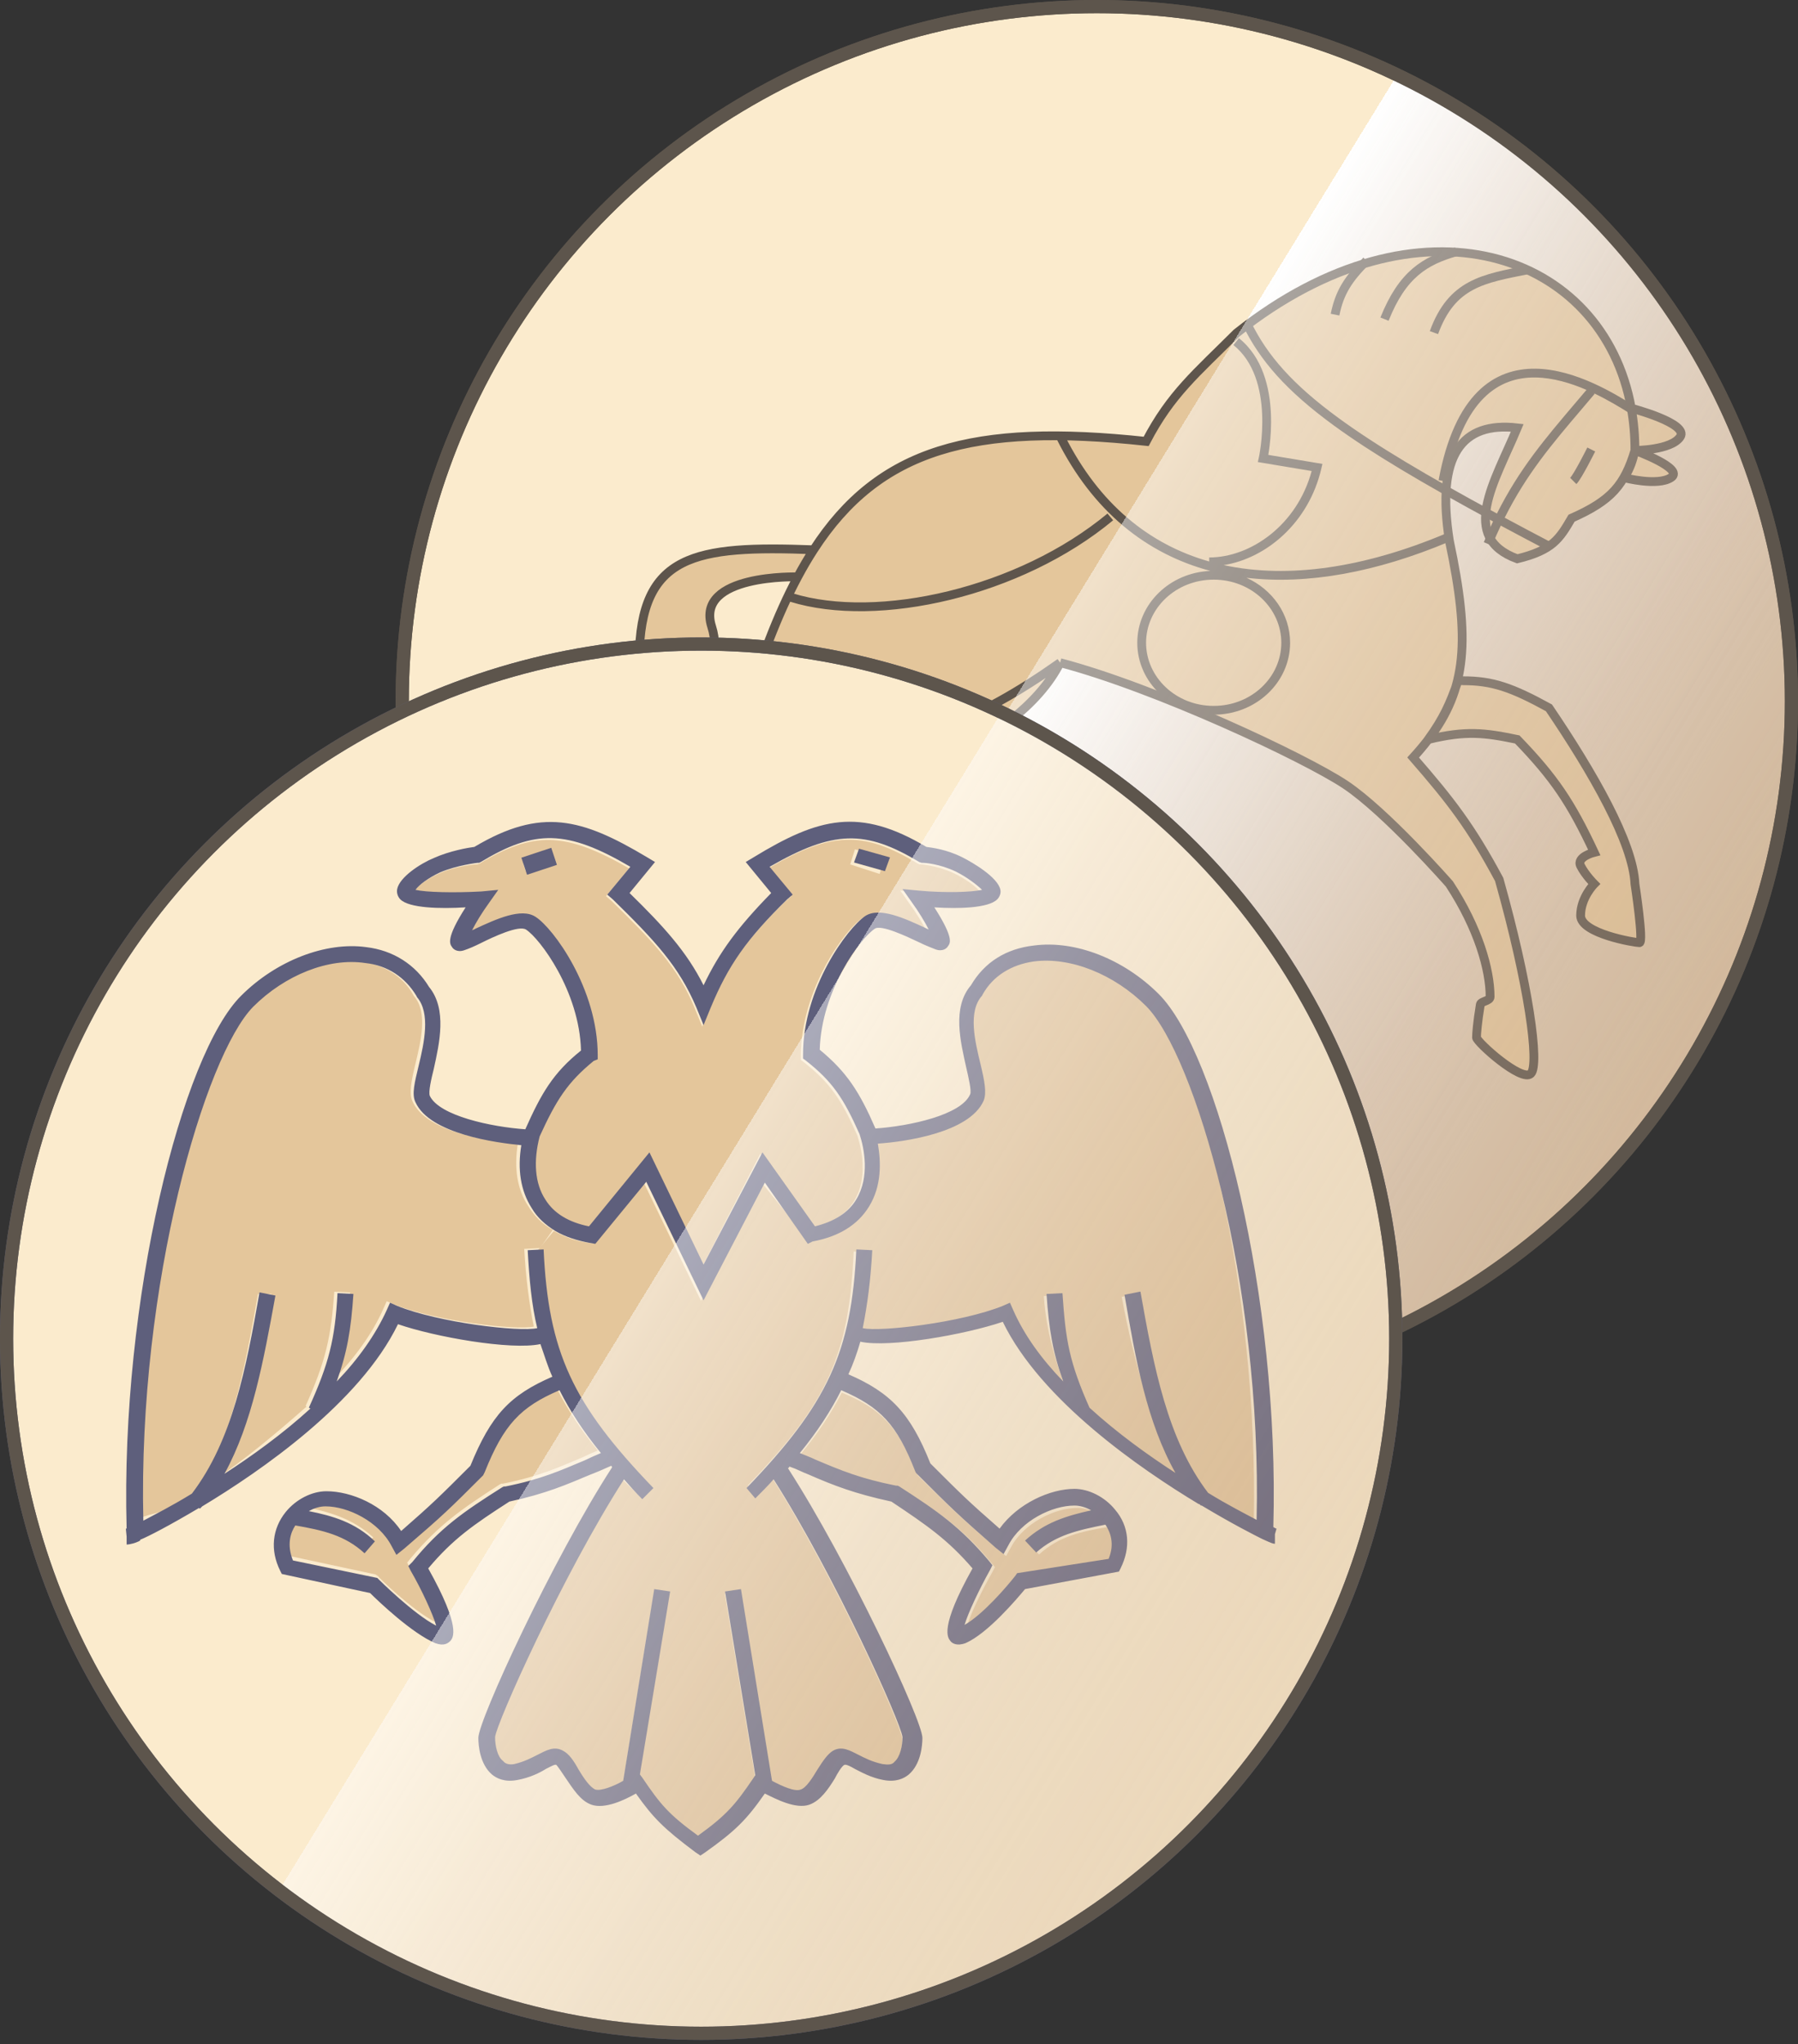
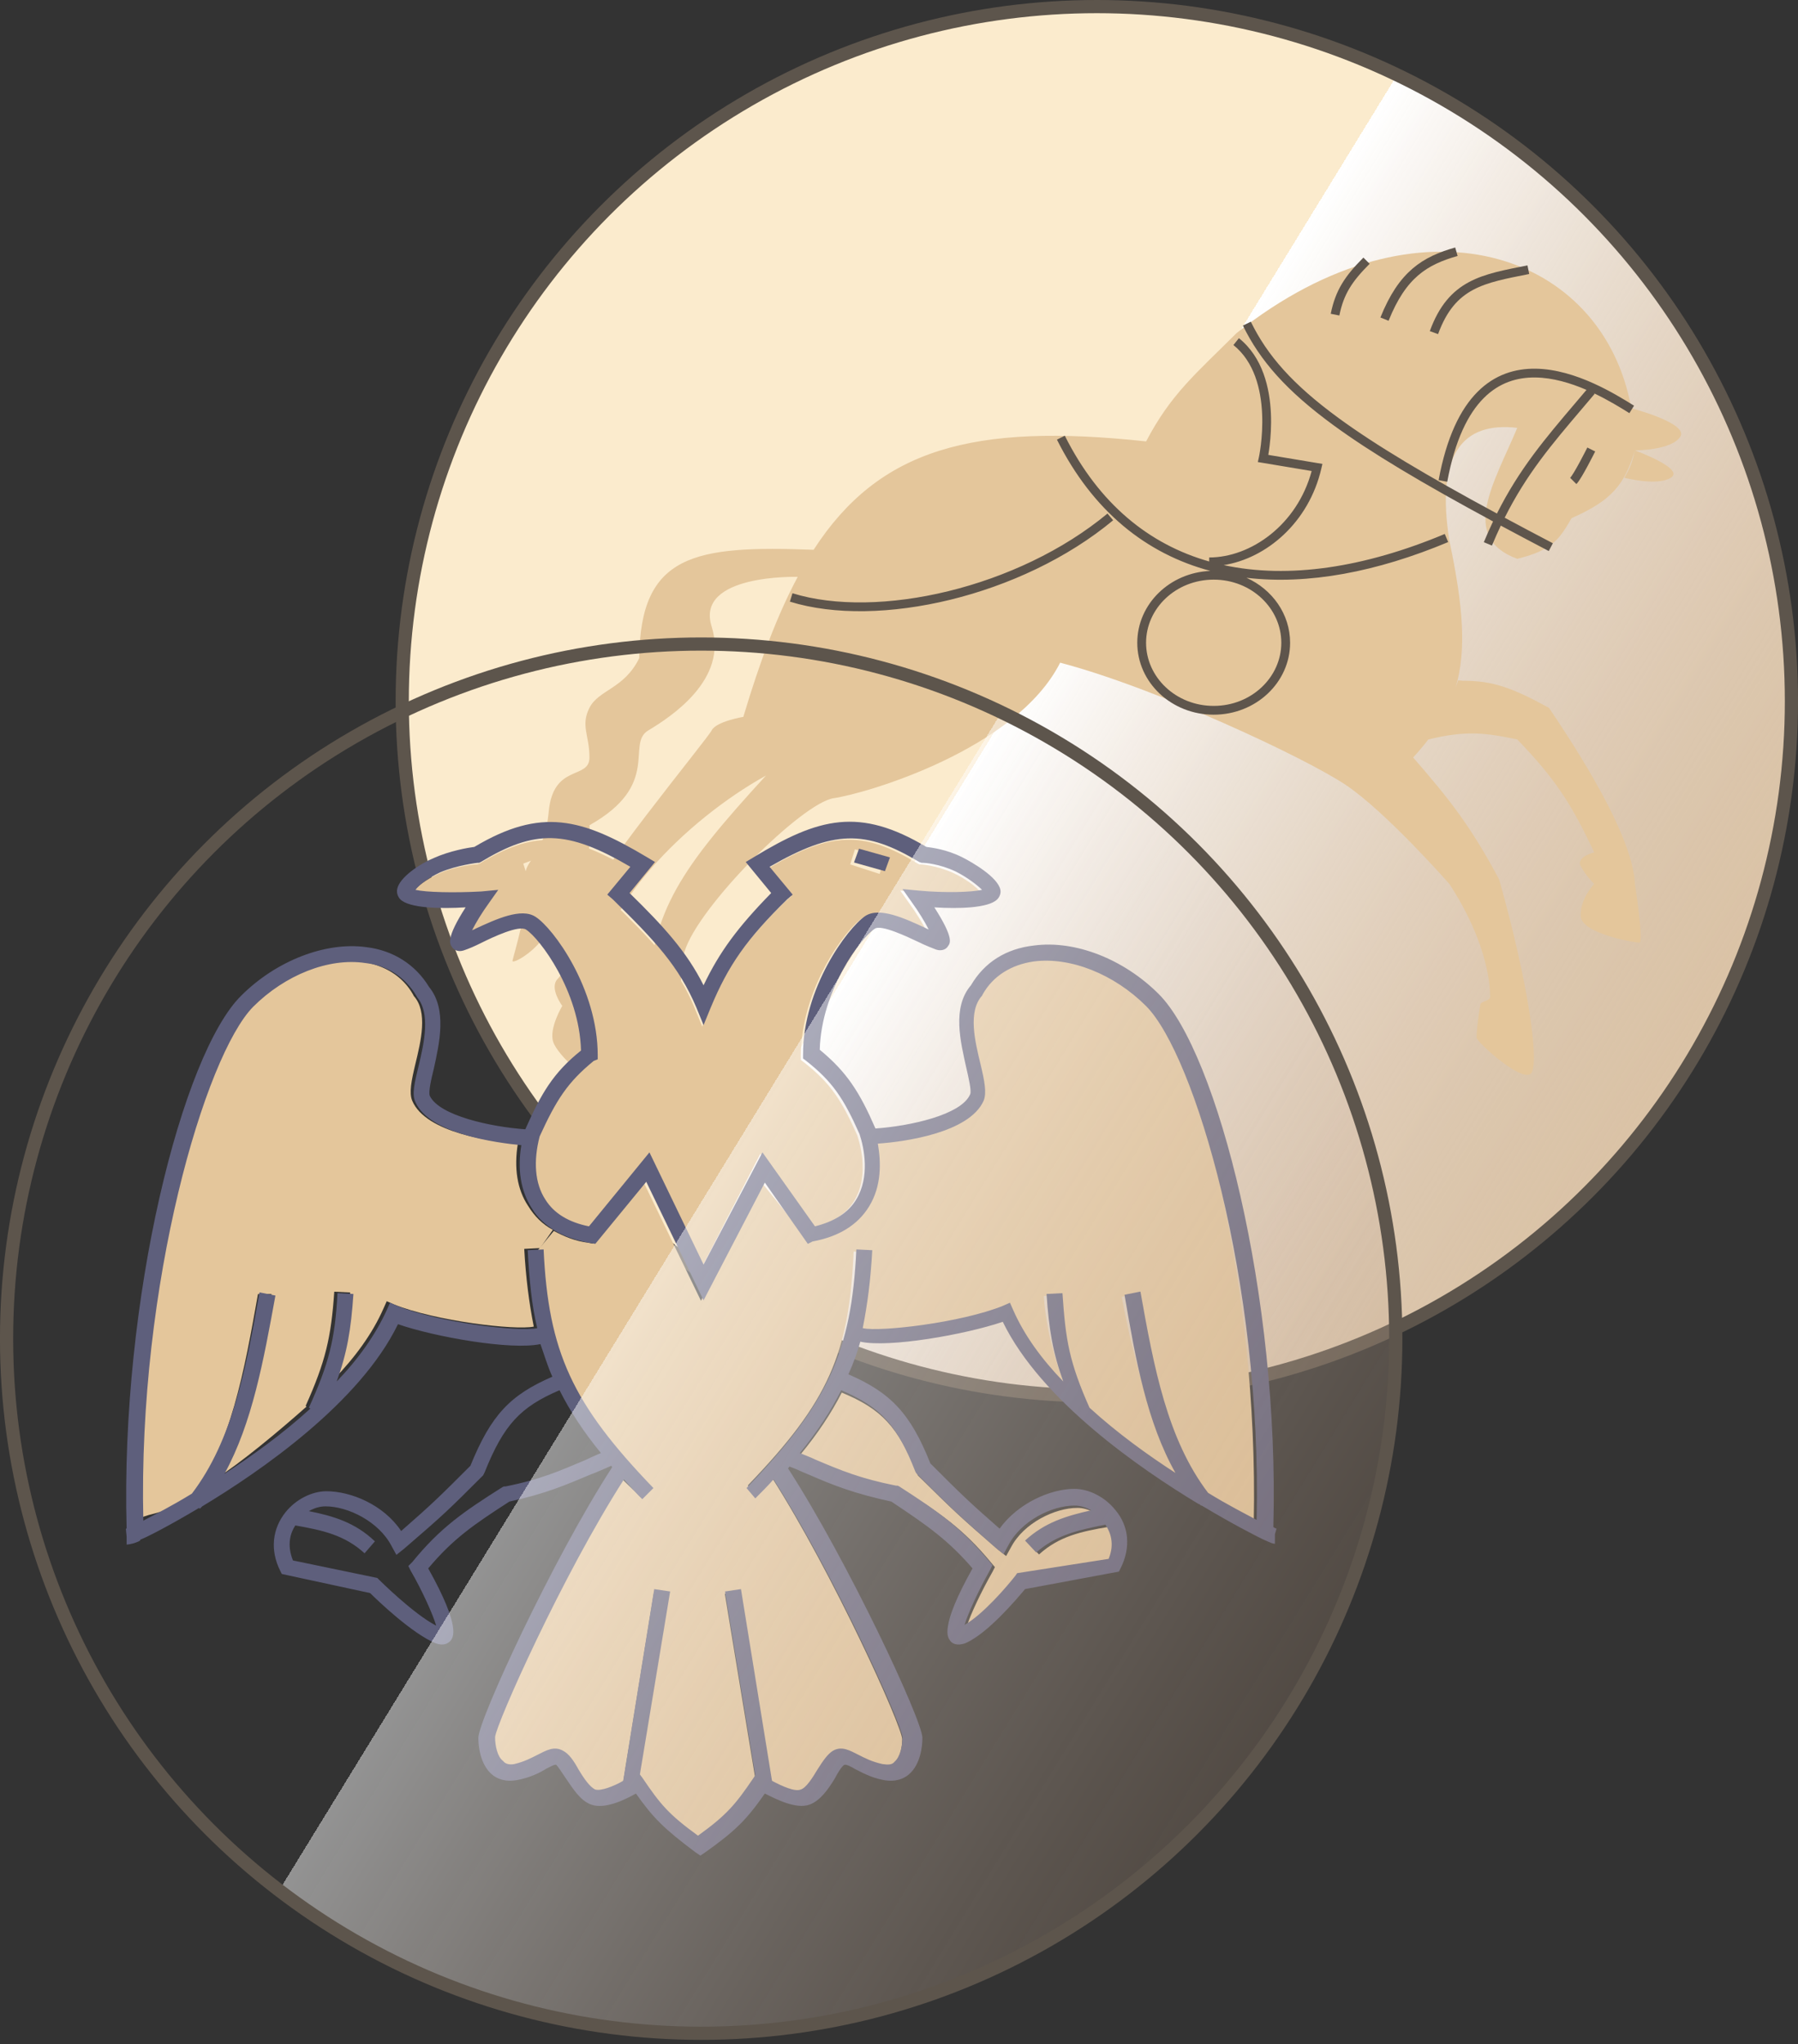
<svg xmlns="http://www.w3.org/2000/svg" width="409" height="465" viewBox="0 0 409 465" fill="none">
  <rect x="0" y="0" width="409" height="465" fill="#333333" stroke="none" />
  <circle cx="249.5" cy="159.506" r="158.006" fill="#FBEBCD" />
  <circle cx="249.5" cy="159.506" r="158.006" fill="url(#paint0_linear_234_1469)" />
  <circle cx="249.5" cy="159.506" r="158.006" stroke="#5D554C" stroke-width="3" />
  <path d="M371.907 102.459C369.525 110.293 366.636 113.82 357.494 117.868C354.767 122.537 353.217 125.144 345.139 127.114C331.829 122.245 339.992 109.651 345.139 97.324C332.539 95.871 326.608 103.487 329.696 123.005C332.89 138.063 333.598 148.024 331.12 156.391C331.309 155.871 331.501 155.33 331.697 154.763L332.785 154.849C339.52 154.846 343.87 156.371 352.346 161.012C362.338 175.761 371.491 191.701 371.907 201.075C371.907 201.075 373.966 214.429 372.937 214.429C371.907 214.429 359.553 212.374 359.553 208.265C359.553 204.156 362.641 201.075 362.641 201.075C362.641 201.075 360.582 199.02 359.553 196.966C358.523 194.911 362.641 193.884 362.641 193.884C357.311 182.522 353.577 176.959 345.139 168.203C337.758 166.664 333.5 166.13 324.912 168.203C323.874 169.561 322.725 170.924 321.46 172.312C330.077 182.216 334.603 188.077 341.021 200.047C347.718 223.78 350.287 242.164 348.228 244.218C346.169 246.273 335.873 237.028 335.873 236.001C335.873 235.133 336.051 232.695 336.736 228.507C336.863 227.736 338.962 227.714 338.962 226.755C338.962 220.592 336.285 211.12 329.696 201.075C329.696 201.075 315.283 184.639 306.017 178.475C296.751 172.312 262.898 156.442 241.156 150.74C231.138 170.574 196.886 180.53 189.679 181.557C182.472 182.584 158.793 206.211 155.704 216.483C152.616 226.755 159.823 246.273 157.763 247.3C155.704 248.327 144.85 243.368 144.38 240.109C143.909 236.851 147.468 234.973 147.468 232.919C147.468 230.864 145.409 229.837 145.409 228.81C145.409 227.783 147.468 226.755 147.468 226.755C148.202 207.287 154.836 197.573 174.236 176.421C155.704 186.693 135.869 207.055 136.143 222.646C137.173 224.701 139.945 245.605 137.173 246.273C134.401 246.94 126.877 240.109 125.848 237.028C124.818 233.946 127.907 228.81 127.907 228.81C127.907 228.81 124.818 224.701 126.878 222.646C128.937 220.592 128.36 217.51 130.996 209.292C133.632 201.075 160.852 168.203 161.882 166.149C162.911 164.094 169.088 163.067 169.088 163.067C172.881 150.346 176.863 139.814 181.458 131.223C181.458 131.223 158.072 130.517 161.882 142.522C165.691 154.527 152.616 163.067 147.468 166.149C142.32 169.23 150.557 178.475 134.084 187.721C135.401 201.075 125.848 200.047 125.848 207.238C125.848 214.429 116.358 219.741 116.582 218.538C116.806 217.334 120.737 204.565 119.671 200.047C118.605 195.53 123.796 195.662 124.818 184.639C125.841 173.616 134.084 177.448 134.084 172.312C134.084 167.176 132.025 165.121 134.084 161.012C136.143 156.904 141.991 156.708 145.409 149.713C145.637 126.012 158.036 124.042 185.077 125.059C199.931 102.097 221.307 96.156 260.717 100.406C266.353 89.624 272.042 84.997 281.308 75.751C323.013 42.65 364.718 57.438 371.074 92.858C371.074 92.858 384.262 96.297 382.203 99.378C380.143 102.46 371.907 102.459 371.907 102.459C371.907 102.459 383.232 106.569 380.143 108.624C377.055 110.678 369.492 108.672 369.492 108.672C370.918 106.298 371.367 104.775 371.907 102.459Z" fill="#E4C69B" />
-   <path d="M371.907 102.459C369.525 110.293 366.636 113.82 357.494 117.869C354.767 122.537 353.217 125.144 345.139 127.114C331.829 122.245 339.991 109.651 345.139 97.324C332.539 95.871 326.608 103.487 329.696 123.005C334.489 145.605 333.684 156.724 324.912 168.203M371.907 102.459C371.907 99.117 371.622 95.911 371.074 92.858M371.907 102.459C371.907 102.459 380.143 102.46 382.203 99.378C384.262 96.297 371.074 92.858 371.074 92.858M371.907 102.459C371.907 102.459 383.232 106.569 380.143 108.624C377.055 110.678 369.492 108.672 369.492 108.672C370.918 106.298 371.367 104.775 371.907 102.459ZM241.156 150.74C262.898 156.442 296.751 172.312 306.017 178.475C315.283 184.639 329.696 201.075 329.696 201.075C336.285 211.12 338.962 220.592 338.962 226.755C338.962 227.714 336.863 227.736 336.736 228.507C336.051 232.695 335.873 235.133 335.873 236.001C335.873 237.028 346.169 246.273 348.228 244.218C350.287 242.164 347.718 223.78 341.021 200.047C334.603 188.077 330.077 182.216 321.46 172.312C322.725 170.924 323.874 169.561 324.912 168.203M241.156 150.74C222.166 164.135 207.735 169.804 174.236 176.421M241.156 150.74C231.138 170.574 196.886 180.53 189.679 181.557C182.472 182.584 158.793 206.211 155.704 216.483C152.616 226.755 159.823 246.273 157.763 247.3C155.704 248.327 144.85 243.368 144.38 240.109C143.909 236.851 147.468 234.973 147.468 232.919C147.468 230.864 145.409 229.837 145.409 228.81C145.409 227.783 147.468 226.755 147.468 226.755C148.202 207.287 154.836 197.573 174.236 176.421M324.912 168.203C333.5 166.13 337.758 166.664 345.139 168.203C353.577 176.959 357.311 182.522 362.641 193.884C362.641 193.884 358.523 194.911 359.553 196.966C360.582 199.02 362.641 201.075 362.641 201.075C362.641 201.075 359.553 204.156 359.553 208.265C359.553 212.374 371.907 214.429 372.937 214.429C373.966 214.429 371.907 201.075 371.907 201.075C371.491 191.701 362.338 175.761 352.346 161.012C343.87 156.371 339.52 154.846 332.785 154.849L331.697 154.763C329.78 160.298 328.344 163.371 324.912 168.203ZM371.074 92.858C364.718 57.438 323.013 42.65 281.308 75.751C272.042 84.997 266.353 89.624 260.717 100.406C221.307 96.156 199.931 102.097 185.077 125.059M174.236 176.421C155.704 186.693 135.869 207.055 136.143 222.646C137.173 224.701 139.945 245.605 137.173 246.273C134.401 246.94 126.877 240.109 125.848 237.028C124.818 233.946 127.907 228.81 127.907 228.81C127.907 228.81 124.818 224.701 126.878 222.646C128.937 220.592 128.36 217.51 130.996 209.292C133.632 201.075 160.852 168.203 161.882 166.149C162.911 164.094 169.088 163.067 169.088 163.067C172.881 150.346 176.863 139.814 181.458 131.223M185.077 125.059C158.036 124.042 145.637 126.012 145.409 149.713C141.991 156.708 136.143 156.904 134.084 161.012C132.025 165.121 134.084 167.176 134.084 172.312C134.084 177.448 125.841 173.616 124.818 184.639C123.796 195.662 118.605 195.53 119.671 200.047C120.737 204.565 116.806 217.334 116.582 218.538C116.358 219.741 125.848 214.429 125.848 207.238C125.848 200.047 135.401 201.075 134.084 187.721C150.557 178.475 142.32 169.23 147.468 166.149C152.616 163.067 165.691 154.527 161.882 142.522C158.072 130.517 181.458 131.223 181.458 131.223M185.077 125.059C183.827 126.992 182.623 129.045 181.458 131.223" stroke="#5E554C" stroke-width="2" />
  <path d="M303.69 71.572C304.713 66.46 306.758 63.393 310.848 59.303M314.938 72.595C319.028 62.37 324.14 59.303 331.297 57.258" stroke="#5E554C" stroke-width="2" />
  <path d="M326.185 75.662C330.275 64.415 337.432 63.393 347.657 61.348" stroke="#5E554C" stroke-width="2" />
  <path fill-rule="evenodd" clip-rule="evenodd" d="M340.514 116.817C324.504 108.169 312.976 101.298 304.511 95.108C293.974 87.402 288.239 80.791 284.529 73.179L282.731 74.055C286.626 82.044 292.619 88.889 303.33 96.722C311.912 102.998 323.557 109.933 339.633 118.615C338.92 120.111 338.22 121.679 337.532 123.334L339.378 124.103C340.04 122.512 340.712 121.004 341.396 119.564C344.832 121.41 348.464 123.334 352.306 125.346L353.234 123.575C349.37 121.551 345.721 119.618 342.275 117.766C347.282 107.794 352.949 101.125 359.955 92.88C360.859 91.816 361.786 90.726 362.736 89.599L362.543 89.436C365.881 91.017 368.708 92.775 370.584 93.941L370.646 93.98L371.702 92.281L371.621 92.231C369.572 90.957 366.297 88.921 362.43 87.181C358.519 85.421 353.935 83.933 349.333 83.867C344.698 83.8 340.045 85.178 336.101 89.135C332.184 93.064 329.057 99.449 327.247 109.222L329.213 109.586C330.982 100.034 333.99 94.086 337.518 90.547C341.019 87.034 345.12 85.806 349.304 85.866C353.256 85.923 357.279 87.132 360.889 88.687C360.054 89.675 359.237 90.637 358.435 91.58L358.427 91.59L358.423 91.594C351.426 99.826 345.632 106.642 340.514 116.817ZM275.062 127.722V126.808C284.524 126.808 295.069 119.401 298.368 107.144L287.167 105.277L286.126 105.104L286.355 104.075L286.355 104.074L286.355 104.073L286.357 104.066L286.364 104.031C286.371 103.999 286.381 103.95 286.394 103.886C286.42 103.756 286.458 103.562 286.502 103.31C286.591 102.807 286.708 102.074 286.818 101.168C287.037 99.353 287.224 96.854 287.099 94.112C286.848 88.579 285.341 82.303 280.572 78.488L281.821 76.926C287.276 81.29 288.837 88.307 289.097 94.021C289.228 96.902 289.032 99.516 288.803 101.407C288.702 102.25 288.593 102.951 288.504 103.473L299.765 105.35L300.815 105.524L300.575 106.561C297.734 118.875 288.069 127.013 278.362 128.545C293.146 131.743 310.433 129.094 328.649 121.463L329.421 123.308C313.18 130.112 297.506 133.077 283.539 131.43C289.409 134.057 293.466 139.689 293.466 146.212C293.466 155.248 285.684 162.572 276.084 162.572C266.484 162.572 258.702 155.248 258.702 146.212C258.702 137.417 266.076 130.243 275.323 129.868C260.725 125.968 248.59 116.289 240.426 100.006L242.214 99.109C249.991 114.621 261.395 123.846 275.062 127.722ZM216.172 136.425C202.952 139.655 189.757 139.982 179.676 136.858L180.268 134.948C189.892 137.93 202.696 137.658 215.698 134.482C228.687 131.309 241.765 125.262 251.928 116.814L253.207 118.352C242.773 127.025 229.406 133.192 216.172 136.425ZM276.084 160.572C284.695 160.572 291.466 154.03 291.466 146.212C291.466 138.394 284.695 131.853 276.084 131.853C267.473 131.853 260.702 138.394 260.702 146.212C260.702 154.03 267.473 160.572 276.084 160.572ZM361.077 101.799L361.972 102.246C362.866 102.694 362.866 102.694 362.866 102.694L362.866 102.694L362.865 102.695L362.864 102.699L362.857 102.712L362.83 102.765C362.807 102.811 362.773 102.878 362.73 102.963C362.643 103.135 362.519 103.38 362.366 103.678C362.061 104.273 361.642 105.077 361.191 105.916C360.74 106.752 360.253 107.63 359.81 108.369C359.391 109.067 358.947 109.753 358.589 110.111L357.175 108.697C357.328 108.543 357.651 108.079 358.095 107.34C358.514 106.64 358.985 105.793 359.43 104.968C359.873 104.144 360.285 103.352 360.587 102.764C360.738 102.471 360.86 102.229 360.946 102.061C360.988 101.977 361.021 101.911 361.043 101.866L361.069 101.816L361.075 101.803L361.077 101.8L361.077 101.799L361.077 101.799Z" fill="#5E554C" />
-   <circle cx="249.5" cy="159.506" r="158.006" fill="url(#paint1_linear_234_1469)" fill-opacity="0.47" stroke="#5D554C" stroke-width="3" />
-   <circle cx="159.5" cy="304.506" r="158.006" fill="#FBEBCD" stroke="#5E5F7C" stroke-width="3" />
-   <path d="M91.546 351.498C100.361 343.774 101.62 342.517 109.356 334.973L109.536 334.613L109.716 334.254C114.034 323.477 117.812 319.345 126.627 315.753C128.966 320.423 132.025 325.093 135.983 329.943C134.723 330.482 133.464 331.021 132.385 331.56C126.807 333.895 122.49 335.871 114.394 337.487H114.034L113.674 337.667C105.039 343.235 99.821 346.828 93.345 354.552L92.625 355.45L93.165 356.527C95.683 361.018 98.202 366.407 98.922 368.921C93.704 366.227 85.968 358.683 85.968 358.503L85.429 358.144L66.178 354.013C64.739 350.6 65.639 347.906 66.718 346.109C72.835 347.187 77.873 348.444 82.37 352.396L84.889 349.702C80.391 345.57 75.534 344.133 69.957 342.876C71.216 342.158 72.475 341.798 73.735 341.798C78.772 341.798 85.788 345.211 88.667 350.78L89.746 352.755L91.546 351.498Z" fill="#E4C69B" />
  <path d="M225.403 355.394C219.019 347.671 213.73 344.078 204.793 338.51L204.428 338.33H204.063C195.673 336.714 191.478 334.917 185.459 332.403C184.365 331.864 183.27 331.505 181.994 330.966C186.006 326.116 189.107 321.446 191.478 316.775C200.598 320.547 204.246 324.499 208.623 335.277L208.805 335.636L209.17 335.995C217.013 343.719 218.107 344.797 227.045 352.52L228.869 353.957L229.963 351.982C232.881 346.413 239.995 343 245.102 343C246.378 343 247.655 343.36 248.932 344.078C243.278 345.156 238.353 346.773 233.793 350.904L236.347 353.598C240.906 349.467 245.831 348.389 252.215 347.311C253.309 348.928 254.221 351.622 252.944 355.035L231.969 358.268L231.604 358.807C229.598 361.322 224.126 367.609 219.931 369.944C220.661 367.429 223.214 362.04 225.768 357.55L226.315 356.472L225.403 355.394Z" fill="#E4C69B" />
  <path d="M125.758 279.755L122.865 283.903L119.249 284.083C119.611 290.576 120.334 296.348 121.419 301.758C117.261 302.66 99 300.496 89.599 296.708L87.972 295.987L87.249 297.61C84.718 303.382 80.74 308.792 75.859 313.842C78.209 307.349 79.113 302.119 79.655 294.003L76.039 293.823C75.316 304.283 74.051 309.694 69.531 319.794L69.712 319.974C63.203 325.746 54.887 332.666 48.74 336.634C55.067 325.091 59.226 309.153 61.757 294.364H58.683C55.61 311.678 52.536 329.059 43.316 341.143C38.434 344.028 34.095 344.142 31.745 345.405C30.66 291.478 46.028 239.896 56.875 228.894C64.107 221.68 74.051 217.712 82.367 218.794C87.43 219.516 91.588 222.041 93.938 226.189L94.119 226.55C97.373 230.157 95.746 236.83 94.48 242.06C93.576 245.848 93.034 248.553 93.757 250.357C96.831 257.751 112.017 259.735 117.803 260.096C116.899 265.687 117.622 270.557 120.153 274.344C121.6 276.689 123.408 278.492 125.758 279.755Z" fill="#E4C69B" />
  <path d="M201.179 195.36L194.484 193.189L193.399 196.626L200.094 198.796L201.179 195.36ZM119.031 196.445L119.574 198.141L125.002 196.332L124.098 194.523L119.031 196.445ZM109.079 196.445C121.383 189.029 128.621 189.21 143.097 197.53L137.849 203.861L139.116 204.946C148.706 214.351 154.315 220.139 158.115 229.544L159.743 233.523L161.372 229.544C165.353 219.958 169.514 213.989 178.742 204.946L180.009 203.861L174.762 197.53C189.237 189.029 196.475 189.029 208.779 196.445L209.141 196.626H209.503C209.503 196.626 212.941 196.807 216.921 198.615C219.636 199.881 221.988 201.69 222.893 202.775C220.54 203.318 214.569 203.499 208.598 202.956L204.798 202.594L206.97 205.669C208.417 207.659 209.865 210.01 210.769 211.819C210.588 211.638 210.407 211.638 210.046 211.457C205.341 209.287 199.551 206.574 196.294 208.744C192.313 211.276 182.18 225.022 182.18 240.216V241.12L182.904 241.663C188.875 246.365 191.408 250.164 195.027 258.303C196.113 261.739 197.38 268.07 194.304 273.134C192.494 276.209 189.237 278.199 184.894 279.284L172.952 262.463L159.743 288.147L147.439 262.644L133.688 279.465C129.164 278.56 125.183 276.277 123.193 273.202C120.841 269.585 119.936 264.52 121.384 258.732C125.183 250.232 127.716 246.004 133.688 241.301L134.954 240.645V239.741C134.954 224.548 125.364 211.638 121.383 208.925C118.126 206.754 112.336 209.468 107.632 211.638C107.451 211.819 107.089 211.819 106.908 212C107.813 210.191 109.441 207.84 110.708 205.85L112.879 202.775L109.079 203.137C102.565 203.68 96.413 203.499 94.061 202.775C94.785 201.69 96.956 200.062 99.67 198.796C103.47 196.987 108.175 196.626 108.175 196.626H108.536L109.079 196.445Z" fill="#E4C69B" />
  <path d="M125.981 280C128.334 281.264 130.867 282.348 133.942 282.709L134.847 282.89L146.427 268.982L159.454 295.895L173.386 269.162L183.699 281.874C189.67 280.79 193.831 278.804 196.364 274.649C199.259 269.953 198.898 263.45 198.174 259.296C203.783 258.754 219.524 257.489 222.6 250.264C223.324 248.458 223.324 246.403 222.419 242.61C221.153 237.372 218.619 230.395 221.695 226.783L222.6 224.976C225.133 220.822 230.199 218.293 235.265 217.751C243.588 216.667 254.263 221.364 261.501 228.589C272.538 239.607 286.289 292.102 285.203 346.11C282.851 344.846 278.87 342.859 274.166 339.969C264.939 327.867 261.863 311.61 258.787 294.27L255.168 294.992C257.882 309.804 262.405 325.406 268.738 336.966C262.586 332.992 253.54 326.421 247.207 320.641C245.036 315.584 243.588 311.791 242.684 307.817C241.779 303.843 241.236 299.869 241.055 294.631L237.437 294.811C237.979 302.94 240.15 309.691 242.503 316.194C237.617 311.136 232.37 304.024 229.837 298.424L229.114 296.798L227.485 297.521C217.896 301.314 199.621 303.482 195.641 302.579C196.907 297.34 197.45 291.56 197.812 284.877L194.193 284.696C193.108 307.997 188.584 318.722 170.129 337.869L171.034 339.675C172.481 338.23 174.11 337.508 175.557 336.063C189.489 357.919 205.049 392.351 205.23 395.602C205.23 397.589 204.688 400.118 203.421 401.202C202.697 401.744 201.793 401.924 200.707 401.744C198.355 401.202 196.727 400.299 195.098 399.576C193.289 398.673 191.479 397.589 189.489 398.673C188.042 399.395 186.956 401.021 185.87 403.008C184.785 404.814 183.337 406.982 182.071 407.524C180.804 408.066 177.005 406.869 174.652 405.605L167.912 362.005L164.882 362.547L171.758 404.272L171.396 404.814C167.053 410.956 165.063 413.304 158.73 418C152.217 413.123 150.407 410.956 146.065 404.814L144.798 403.799L151.131 362.547L148.779 362.005L141.723 405.537C139.37 406.801 136.656 407.885 135.39 407.524C134.123 407.162 132.676 404.814 131.59 403.008C130.324 401.021 129.238 399.395 127.972 398.673C125.981 397.589 124.172 398.673 122.363 399.576C120.915 400.299 119.287 401.202 116.935 401.744C115.668 401.924 114.763 401.924 114.221 401.202C112.954 400.118 110.421 396.573 110.421 394.767C110.783 391.516 127.248 357.738 141.18 336.063C142.446 337.508 144.256 338.953 145.703 340.579L147.512 338.772C129.057 319.626 123.267 307.885 122.182 284.584L125.981 280Z" fill="#E4C69B" />
  <path d="M202.443 195.036L201.302 198.169L194.264 196.19L195.405 193.057L202.443 195.036Z" fill="#5E5F7C" />
-   <path d="M125.395 192.852L118.601 195.102L119.889 198.983L126.684 196.733L125.395 192.852Z" fill="#5E5F7C" />
  <path d="M191.359 316.234C189.005 320.939 185.928 325.644 181.946 330.529C183.213 331.072 184.299 331.434 185.385 331.977C191.359 334.51 195.703 336.32 203.849 337.948H204.211L204.573 338.129C213.262 343.739 218.511 347.358 225.028 355.139L225.752 356.043L225.209 357.129C222.675 361.653 220.141 367.081 219.417 369.615C223.58 367.262 229.011 360.929 231.002 358.396L231.364 357.853L252.181 354.596C253.629 351.158 252.543 348.443 251.457 346.815C245.121 348.082 240.234 349.167 235.708 353.148L233.174 350.434C237.699 346.272 242.587 344.824 248.199 343.558C246.931 342.834 245.664 342.472 244.397 342.472C239.329 342.472 232.269 345.91 229.373 351.52L228.286 353.51L226.476 352.062C217.606 344.282 216.339 343.015 208.736 335.415L208.374 335.053L208.193 334.691C204.03 324.015 200.229 320.034 191.359 316.234ZM127.278 316.234C118.408 320.034 114.607 324.015 110.262 334.872L110.081 335.234L109.9 335.596C102.117 343.377 101.03 344.463 91.98 352.243L90.169 353.691L89.083 351.701C86.187 346.091 79.127 342.653 74.059 342.653C72.792 342.653 71.524 343.015 70.257 343.739C75.688 344.824 80.756 346.272 85.282 350.615L82.929 353.329C78.403 349.167 73.335 348.082 67.18 346.996C66.094 348.624 65.189 351.339 66.637 354.958L85.825 358.939L86.187 359.3C86.187 359.3 93.971 367.081 99.22 369.796C98.496 367.262 95.962 361.653 93.428 357.31L92.885 356.224L93.79 355.32C100.125 347.539 105.375 343.92 114.245 338.31L114.607 338.129H114.969C123.115 336.501 127.459 334.51 133.071 332.158C134.157 331.615 135.424 331.072 136.691 330.529C132.709 325.644 129.631 320.939 127.278 316.234ZM116.96 401.281C119.313 400.738 120.942 399.833 122.391 399.11C124.201 398.205 126.011 397.119 128.002 398.205C129.45 398.929 130.536 400.557 131.623 402.548C132.709 404.357 134.157 406.529 135.424 407.071C136.691 407.433 139.587 406.348 141.76 405.081L148.819 361.472L152.44 362.015L145.561 403.633L146.104 404.357C150.268 410.51 152.078 412.681 158.775 417.567C165.292 412.862 167.283 410.51 171.447 404.357L171.809 403.814L164.93 362.015L168.55 361.472L175.61 405.081C177.963 406.348 180.86 407.614 182.127 407.071C183.394 406.71 184.842 404.357 185.928 402.548C187.195 400.557 188.281 398.929 189.549 398.205C191.54 397.119 193.35 398.205 195.16 399.11C196.608 399.833 198.237 400.738 200.772 401.281C202.039 401.462 202.944 401.462 203.487 400.738C204.754 399.652 205.297 397.119 205.297 395.129C204.935 391.872 189.911 358.396 175.972 336.501C174.705 337.948 173.257 339.396 171.809 340.843L169.818 338.491C188.281 319.31 193.712 307.549 194.798 284.206L198.418 284.387C198.056 291.082 197.332 296.691 196.246 302.12C200.229 303.025 218.693 300.853 228.105 297.053L229.735 296.33L230.459 297.958C232.993 303.749 236.975 309.177 241.863 314.244C239.51 307.729 238.605 302.482 238.061 294.339L241.682 294.158C242.044 299.406 242.406 303.387 243.311 307.368C244.216 311.349 245.664 315.329 247.836 320.215C254.172 326.006 261.232 331.072 267.386 335.053C260.87 323.472 258.336 309.358 255.801 294.52L259.422 293.796C262.499 311.168 265.576 327.453 274.808 339.577C279.515 342.472 283.497 344.462 285.85 345.729C287.118 291.625 271.731 239.873 260.689 228.835C253.448 221.597 243.492 217.616 235.165 218.702C230.097 219.425 225.933 221.959 223.58 226.121L223.399 226.483C220.141 230.102 221.77 236.797 223.037 242.044C223.942 245.844 224.485 248.559 223.761 250.368C220.503 257.787 205.297 259.778 199.686 260.139C200.41 264.301 200.591 269.73 197.694 274.435C195.16 278.596 190.816 281.311 184.842 282.396L183.756 282.939L173.981 269.006L160.042 295.787L147.009 268.825L135.424 282.939L134.338 282.758C131.261 282.215 128.545 281.311 126.373 280.044C124.02 278.596 122.21 276.968 120.942 274.796C118.408 270.816 117.684 265.93 118.589 260.501C112.978 259.958 97.772 257.968 94.514 250.73C93.609 248.92 94.333 246.206 95.238 242.406C96.505 237.159 97.953 230.463 94.876 226.844L94.695 226.483C92.161 222.321 88.178 219.606 83.11 219.064C74.783 217.797 64.827 221.778 57.586 229.016C46.725 240.054 31.338 291.806 32.605 345.91C34.959 344.643 38.941 342.653 43.648 339.758C52.88 327.634 55.957 311.349 59.034 293.977L62.654 294.701C59.939 309.539 57.405 323.653 51.069 335.234C57.224 331.253 64.284 326.186 70.619 320.396L70.257 320.215C74.783 310.263 76.231 304.653 76.774 294.158L80.394 294.339C79.851 302.482 78.946 307.729 76.593 314.244C81.481 309.177 85.463 303.568 87.997 297.958L88.721 296.33L90.35 297.053C99.763 300.853 118.046 303.025 122.21 302.12C120.942 296.872 120.399 291.082 120.037 284.387L123.658 284.206C124.744 307.549 130.174 319.31 148.638 338.491L146.104 341.024C144.656 339.577 143.208 337.948 141.941 336.501C128.002 358.215 112.978 391.872 112.616 395.129C112.616 397.119 113.159 399.652 114.426 400.557C114.969 401.281 115.874 401.462 116.96 401.281ZM119.494 256.882C123.115 248.74 125.83 244.035 132.166 238.968C131.804 225.397 122.753 213.454 119.675 211.464C118.046 210.378 112.254 213.092 109.357 214.54C107.909 215.264 106.642 215.806 105.556 216.168C103.927 216.711 103.022 215.806 102.841 215.445C102.298 214.721 101.392 213.454 105.918 206.397C100.125 206.759 93.066 206.578 91.074 204.588C90.531 204.045 90.169 203.14 90.35 202.235C90.893 199.521 95.6 196.445 98.677 195.178C102.298 193.55 106.461 192.826 107.909 192.645C123.115 183.597 132.347 186.131 147.19 194.997L149 196.083L143.208 203.14C150.992 210.74 156.241 216.53 160.042 224.13C163.663 216.53 167.826 210.921 175.429 203.14L169.636 196.083L171.447 194.997C186.29 185.95 195.522 183.597 210.728 192.645C211.995 192.826 215.253 193.188 218.874 194.997C221.046 196.083 227.019 199.521 227.562 202.416C227.743 203.14 227.381 204.045 226.838 204.588C224.847 206.578 217.968 206.759 212.538 206.397C217.063 213.454 216.158 214.54 215.615 215.264C215.434 215.626 214.529 216.53 212.9 215.987C211.995 215.626 210.547 215.083 209.099 214.359C206.383 213.092 200.41 210.197 198.961 211.283C195.884 213.273 186.833 225.216 186.471 238.787C192.626 243.854 195.522 248.378 199.143 256.701C206.926 256.159 218.693 253.625 220.684 248.92C221.046 248.197 220.322 245.121 219.779 242.768C218.511 236.978 216.52 229.197 220.865 224.13C223.942 218.883 228.83 215.806 235.165 215.083C244.578 213.816 255.62 218.159 263.585 226.121C276.98 239.511 291.1 295.063 289.652 347.358C290.195 347.72 290.376 347.72 290.376 347.72L290.014 348.986V351.158C289.652 351.158 289.471 351.158 287.118 350.072C285.669 349.348 280.601 346.815 273.36 342.472H273.179C272.998 342.291 272.998 342.291 272.998 342.291C272.998 342.291 272.817 342.11 272.636 342.11C259.422 334.148 236.794 318.587 228.105 300.672C219.598 303.568 202.22 306.644 195.703 305.196C194.979 307.729 194.074 310.263 192.988 312.615C202.582 316.777 207.107 321.482 211.633 332.882C218.693 339.939 220.141 341.386 227.381 347.72C231.545 341.929 238.967 338.672 244.397 338.672C247.655 338.672 251.276 340.482 253.629 343.377C256.887 347.177 257.249 352.062 254.896 356.767L254.534 357.491L233.174 361.472C231.364 363.643 224.666 371.605 219.598 373.777C217.606 374.5 216.52 373.777 216.158 373.234C215.615 372.51 213.624 370.338 221.227 356.767C215.615 350.253 210.909 346.996 202.763 341.567C194.436 339.758 189.73 337.948 183.937 335.415C182.489 334.872 181.222 334.148 179.592 333.605C179.411 333.786 179.411 333.967 179.23 333.967C192.807 354.958 209.823 391.329 209.823 395.31C209.823 397.119 209.461 401.281 206.745 403.633C205.659 404.538 203.849 405.443 200.953 404.9C198.056 404.357 195.884 403.091 194.436 402.367C193.531 401.824 192.445 401.281 192.083 401.462C191.54 401.643 190.454 403.452 189.911 404.538C188.462 406.891 186.652 409.605 184.118 410.51C181.041 411.595 176.515 409.243 173.981 407.976C169.818 413.948 167.283 416.481 160.405 421.367L159.318 422.09L158.232 421.367C150.992 415.938 148.638 413.586 144.656 407.976C142.122 409.424 137.596 411.595 134.519 410.51C131.985 409.605 130.355 406.891 128.726 404.538C128.002 403.452 126.916 401.824 126.554 401.462C126.192 401.281 125.287 401.824 124.201 402.367C122.753 403.272 120.58 404.357 117.684 404.9C114.788 405.443 112.978 404.538 111.892 403.633C109.176 401.281 108.814 397.119 108.814 395.31C108.814 391.329 125.649 354.777 139.225 333.786C139.225 333.605 139.044 333.424 139.044 333.424C137.415 334.148 135.786 334.872 134.338 335.415C128.726 337.767 124.201 339.758 115.874 341.567C107.728 346.815 103.022 350.072 97.41 356.767C105.013 370.338 103.022 372.51 102.479 373.234C101.936 373.777 101.03 374.5 99.039 373.777C93.79 371.605 86.006 364.186 84.196 362.377L64.103 358.034L63.741 357.31C61.387 352.605 61.931 347.72 65.008 343.92C67.361 341.024 70.981 339.215 74.24 339.215C79.851 339.215 87.273 342.291 91.255 348.262C98.496 341.929 99.944 340.482 107.004 333.424C111.711 321.844 116.055 317.32 125.649 313.158C124.563 310.806 123.839 308.272 122.934 305.739C116.236 307.187 98.858 304.11 90.531 301.215C81.843 319.129 59.215 334.691 46.001 342.653C45.82 342.834 45.639 343.015 45.458 343.196L45.277 343.015C38.579 346.996 33.692 349.529 31.881 350.253V350.434C30.976 350.977 29.528 351.339 28.804 351.339V349.529L28.623 347.72C28.623 347.72 28.623 347.72 28.804 347.72C27.356 295.425 41.475 239.692 54.871 226.483C62.836 218.521 74.059 214.178 83.291 215.445C89.445 216.168 94.514 219.425 97.591 224.492C101.755 229.559 99.944 237.34 98.677 243.13C98.134 245.301 97.41 248.378 97.772 249.282C99.944 253.806 111.711 256.339 119.494 256.882ZM122.753 258.511C121.305 264.12 121.667 269.187 124.02 272.806C126.011 276.063 129.45 278.054 133.976 278.958L147.733 262.13L160.042 287.644L173.438 262.13L185.385 278.958C189.73 277.873 192.988 275.882 194.798 272.806C197.875 267.739 196.608 261.225 195.522 257.968C191.902 249.825 189.368 246.025 183.394 241.321L182.67 240.778V239.873C182.67 224.673 192.807 211.102 196.789 208.387C200.048 206.216 205.84 208.93 210.547 211.102C210.728 211.283 211.09 211.283 211.271 211.464C210.366 209.654 208.918 207.302 207.469 205.311L205.297 202.235L209.099 202.597C215.072 203.14 220.865 202.959 223.399 202.416C222.313 201.33 219.96 199.521 217.425 198.254C213.624 196.445 210.185 196.264 210.004 196.264H209.642L209.099 196.083C196.789 188.664 189.549 188.845 175.067 197.169L180.317 203.502L179.049 204.588C169.818 213.635 165.654 219.606 161.672 229.197L160.042 233.178L158.413 229.197C154.431 219.787 149 213.997 139.406 204.588L138.139 203.502L143.389 197.169C128.907 188.664 121.667 188.664 109.357 196.083L108.995 196.264H108.633C108.633 196.264 103.927 196.807 100.125 198.435C97.41 199.702 95.238 201.33 94.514 202.416C96.867 202.959 103.203 203.14 109.538 202.778L113.34 202.416L111.167 205.492C109.719 207.483 108.271 209.835 107.366 211.645C107.547 211.464 107.909 211.464 108.09 211.283C112.797 209.111 118.589 206.397 121.848 208.568C125.83 211.102 135.967 224.854 135.967 240.054V240.959L135.062 241.321C129.088 246.206 126.554 250.187 122.753 258.511Z" fill="#5E5F7C" />
  <circle cx="159.5" cy="304.506" r="158.006" fill="url(#paint2_linear_234_1469)" fill-opacity="0.47" stroke="#5D554C" stroke-width="3" />
  <defs>
    <linearGradient id="paint0_linear_234_1469" x1="249.5" y1="128.444" x2="542.486" y2="308.098" gradientUnits="userSpaceOnUse">
      <stop stop-color="#743600" stop-opacity="0" />
      <stop stop-color="white" />
      <stop offset="1" stop-color="#743600" stop-opacity="0" />
    </linearGradient>
    <linearGradient id="paint1_linear_234_1469" x1="249.5" y1="128.444" x2="542.486" y2="308.098" gradientUnits="userSpaceOnUse">
      <stop stop-color="#743600" stop-opacity="0" />
      <stop stop-color="white" />
      <stop offset="1" stop-color="#743600" stop-opacity="0" />
    </linearGradient>
    <linearGradient id="paint2_linear_234_1469" x1="159.5" y1="273.444" x2="452.486" y2="453.098" gradientUnits="userSpaceOnUse">
      <stop stop-color="#743600" stop-opacity="0" />
      <stop stop-color="white" />
      <stop offset="1" stop-color="#743600" stop-opacity="0" />
    </linearGradient>
  </defs>
</svg>